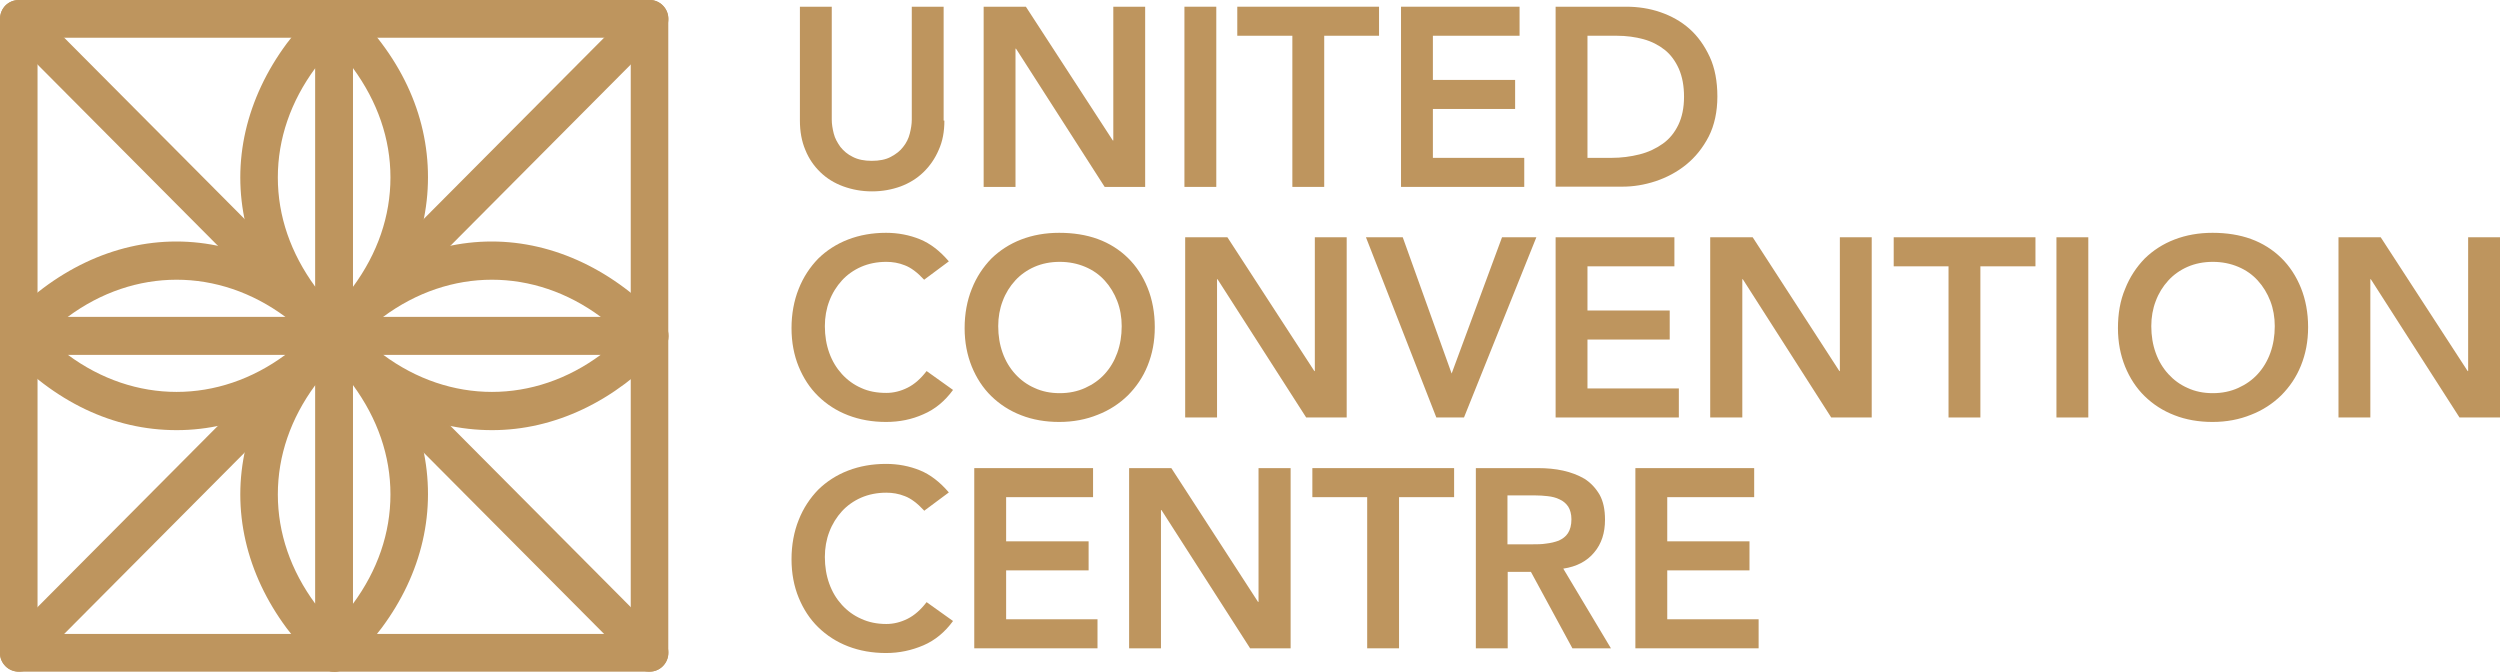
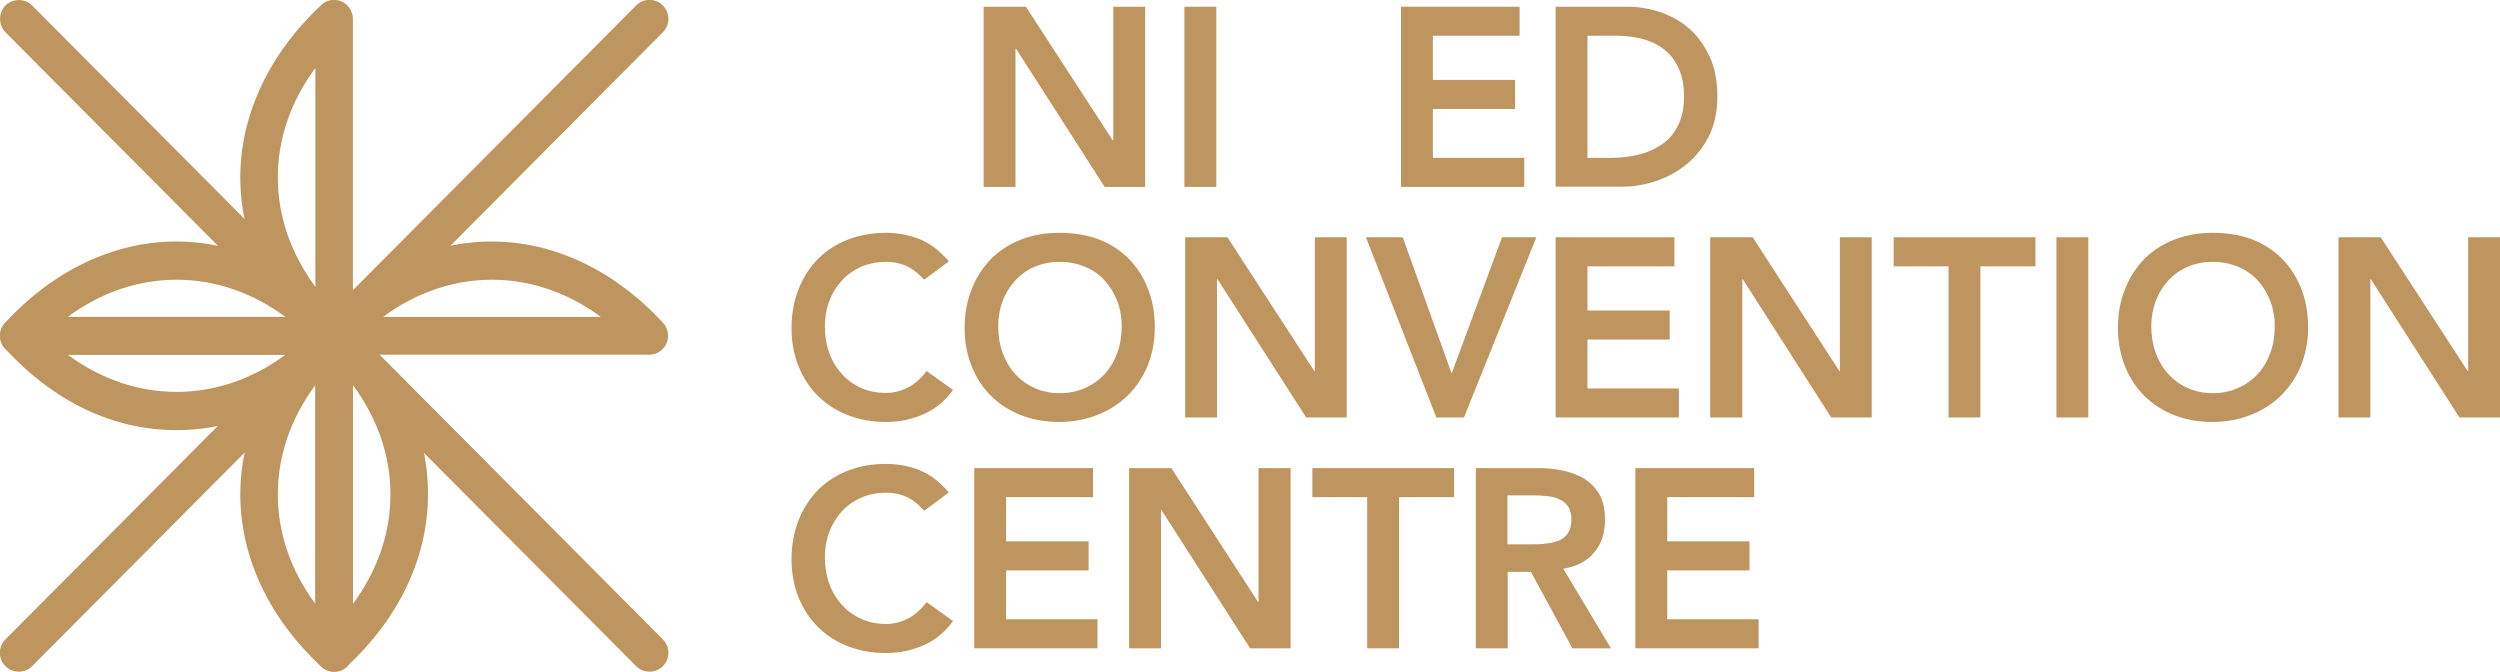
<svg xmlns="http://www.w3.org/2000/svg" width="268" height="72" viewBox="0 0 268 72" fill="none">
  <g clip-path="url(#clip0_391_8589)">
-     <path d="M69.628 72H2.012C0.9 72 0 71.095 0 69.978V2.022C0 0.905 0.9 0 2.012 0H69.628C70.74 0 71.64 0.905 71.64 2.022V69.978C71.64 71.095 70.74 72 69.628 72ZM4.024 67.956H67.615V4.044H4.024V67.956Z" fill="#BE955E" />
    <path d="M69.628 72C69.125 72 68.595 71.814 68.198 71.415L0.583 3.459C-0.185 2.661 -0.185 1.384 0.583 0.586C1.377 -0.186 2.648 -0.186 3.442 0.586L71.057 68.541C71.852 69.339 71.852 70.617 71.057 71.415C70.66 71.814 70.157 72 69.628 72Z" fill="#BE955E" />
    <path d="M2.012 72C1.509 72 0.979 71.813 0.582 71.414C-0.212 70.616 -0.212 69.339 0.582 68.541L68.198 0.585C68.992 -0.213 70.263 -0.213 71.057 0.585C71.851 1.383 71.851 2.66 71.057 3.459L3.441 71.414C3.044 71.813 2.541 72 2.012 72Z" fill="#BE955E" />
    <path d="M35.819 38.022C35.316 38.022 34.84 37.836 34.442 37.49C28.83 32.275 25.759 25.729 25.759 19.024C25.759 12.319 28.856 5.747 34.442 0.532C35.025 -0.027 35.898 -0.16 36.613 0.159C37.355 0.479 37.831 1.224 37.831 2.022V36C37.831 36.798 37.355 37.543 36.613 37.862C36.349 37.969 36.084 38.022 35.819 38.022ZM33.807 7.29C31.16 10.882 29.783 14.873 29.783 19.024C29.783 23.175 31.16 27.14 33.807 30.758V7.29Z" fill="#BE955E" />
-     <path d="M35.82 38.022C35.555 38.022 35.264 37.969 35.025 37.862C34.284 37.543 33.808 36.825 33.808 36V2.022C33.808 1.224 34.284 0.479 35.025 0.159C35.74 -0.16 36.614 -0.027 37.196 0.532C42.888 5.827 45.88 12.213 45.88 18.998C45.88 25.782 42.862 32.195 37.196 37.463C36.826 37.809 36.323 37.995 35.82 37.995M37.832 7.29V30.758C40.479 27.166 41.856 23.175 41.856 19.024C41.856 14.873 40.479 10.909 37.832 7.29Z" fill="#BE955E" />
    <path d="M18.928 46.111C12.151 46.111 5.797 43.077 0.555 37.383C0.026 36.798 -0.133 35.92 0.184 35.202C0.502 34.456 1.243 33.977 2.038 33.977H35.846C36.64 33.977 37.381 34.456 37.699 35.202C38.016 35.947 37.884 36.798 37.328 37.383C32.139 43.024 25.626 46.111 18.955 46.111M7.253 38.022C14.428 43.343 23.429 43.343 30.604 38.022H7.253Z" fill="#BE955E" />
    <path d="M35.82 38.022H2.012C1.218 38.022 0.476 37.543 0.159 36.798C-0.159 36.053 -0.027 35.201 0.529 34.616C5.718 28.975 12.231 25.889 18.902 25.889C25.574 25.889 32.113 29.002 37.276 34.616C37.805 35.201 37.964 36.079 37.646 36.798C37.329 37.543 36.614 38.022 35.793 38.022M7.254 33.977H30.604C23.43 28.656 14.428 28.656 7.254 33.977Z" fill="#BE955E" />
    <path d="M35.82 71.999C35.555 71.999 35.264 71.946 35.025 71.84C34.284 71.521 33.808 70.776 33.808 69.977V35.999C33.808 35.201 34.284 34.456 35.025 34.137C35.74 33.818 36.614 33.951 37.196 34.51C42.888 39.804 45.88 46.19 45.88 52.975C45.88 59.76 42.782 66.252 37.196 71.441C36.826 71.787 36.323 71.973 35.82 71.973M37.832 41.268V64.736C40.479 61.144 41.856 57.153 41.856 53.002C41.856 48.851 40.479 44.886 37.832 41.268Z" fill="#BE955E" />
    <path d="M35.82 72C35.317 72 34.84 71.814 34.443 71.468C28.831 66.253 25.76 59.708 25.76 53.002C25.76 46.297 28.857 39.725 34.443 34.537C35.026 33.978 35.899 33.845 36.614 34.164C37.355 34.484 37.832 35.229 37.832 36.027V70.005C37.832 70.803 37.355 71.548 36.614 71.867C36.349 71.974 36.085 72.027 35.82 72.027M33.808 41.269C31.16 44.861 29.784 48.852 29.784 53.002C29.784 57.153 31.16 61.144 33.808 64.736V41.269Z" fill="#BE955E" />
    <path d="M69.627 38.022H35.819C35.025 38.022 34.284 37.543 33.966 36.798C33.649 36.053 33.781 35.201 34.337 34.616C39.526 28.975 46.039 25.889 52.71 25.889C59.382 25.889 65.921 29.002 71.083 34.616C71.613 35.201 71.772 36.079 71.454 36.798C71.136 37.543 70.421 38.022 69.601 38.022M41.061 33.977H64.412C57.237 28.656 48.236 28.656 41.061 33.977Z" fill="#BE955E" />
-     <path d="M52.737 46.111C45.959 46.111 39.606 43.077 34.364 37.383C33.834 36.798 33.675 35.92 33.993 35.202C34.311 34.456 35.052 33.977 35.846 33.977H69.654C70.448 33.977 71.19 34.456 71.507 35.202C71.825 35.947 71.693 36.798 71.137 37.383C65.948 43.024 59.435 46.111 52.763 46.111M41.062 38.022C48.236 43.343 57.238 43.343 64.412 38.022H41.062Z" fill="#BE955E" />
-     <path d="M101.238 12.932C101.238 14.102 101.052 15.14 100.629 16.071C100.231 17.003 99.675 17.801 98.987 18.466C98.299 19.131 97.478 19.637 96.552 19.983C95.599 20.328 94.592 20.515 93.481 20.515C92.369 20.515 91.363 20.328 90.409 19.983C89.456 19.637 88.636 19.131 87.947 18.466C87.259 17.801 86.703 17.003 86.332 16.071C85.935 15.14 85.75 14.076 85.75 12.932V0.719H89.165V12.825C89.165 13.304 89.245 13.783 89.377 14.315C89.509 14.847 89.774 15.3 90.092 15.752C90.436 16.178 90.86 16.55 91.415 16.816C91.972 17.109 92.66 17.242 93.454 17.242C94.248 17.242 94.963 17.109 95.493 16.816C96.049 16.524 96.499 16.178 96.816 15.752C97.16 15.326 97.399 14.847 97.531 14.315C97.663 13.783 97.743 13.304 97.743 12.825V0.719H101.158V12.932H101.238Z" fill="#BE955E" />
    <path d="M105.447 0.719H109.974L119.293 15.06H119.346V0.719H122.761V20.036H118.42L108.915 5.215H108.862V20.036H105.447V0.719Z" fill="#BE955E" />
    <path d="M130.386 0.719H126.971V20.036H130.386V0.719Z" fill="#BE955E" />
-     <path d="M138.541 3.832H132.637V0.719H147.833V3.832H141.956V20.036H138.541V3.832Z" fill="#BE955E" />
    <path d="M150.189 0.719H162.897V3.832H153.605V8.568H162.421V11.681H153.605V16.923H163.4V20.036H150.189V0.719Z" fill="#BE955E" />
    <path d="M166.762 0.719H174.333C175.604 0.719 176.822 0.905 177.987 1.304C179.152 1.703 180.211 2.289 181.111 3.087C182.011 3.885 182.726 4.896 183.282 6.093C183.838 7.291 184.102 8.728 184.102 10.351C184.102 11.974 183.785 13.437 183.176 14.634C182.54 15.858 181.746 16.843 180.767 17.641C179.787 18.439 178.675 19.025 177.484 19.424C176.266 19.823 175.101 20.009 173.936 20.009H166.762V0.719ZM172.745 16.923C173.804 16.923 174.81 16.79 175.763 16.55C176.716 16.311 177.537 15.912 178.252 15.406C178.966 14.901 179.522 14.209 179.919 13.384C180.317 12.559 180.528 11.548 180.528 10.377C180.528 9.207 180.343 8.222 179.972 7.371C179.602 6.546 179.099 5.854 178.463 5.348C177.828 4.843 177.06 4.444 176.187 4.204C175.313 3.965 174.36 3.832 173.301 3.832H170.177V16.923H172.718H172.745Z" fill="#BE955E" />
    <path d="M99.041 29.96C98.326 29.189 97.638 28.683 97.002 28.444C96.341 28.177 95.679 28.071 95.017 28.071C94.011 28.071 93.111 28.257 92.316 28.603C91.522 28.949 90.807 29.455 90.251 30.067C89.695 30.679 89.219 31.424 88.901 32.275C88.584 33.1 88.425 34.005 88.425 34.962C88.425 36 88.584 36.958 88.901 37.836C89.219 38.714 89.669 39.459 90.251 40.098C90.834 40.736 91.522 41.242 92.316 41.588C93.111 41.96 94.011 42.12 95.017 42.12C95.784 42.12 96.552 41.934 97.293 41.561C98.035 41.189 98.697 40.603 99.332 39.778L102.165 41.801C101.291 42.998 100.232 43.876 98.988 44.408C97.744 44.967 96.42 45.233 94.99 45.233C93.508 45.233 92.157 44.993 90.913 44.514C89.669 44.036 88.61 43.344 87.71 42.466C86.81 41.588 86.121 40.523 85.618 39.3C85.115 38.075 84.851 36.692 84.851 35.175C84.851 33.659 85.115 32.222 85.618 30.971C86.121 29.694 86.836 28.63 87.71 27.725C88.61 26.847 89.669 26.155 90.913 25.676C92.157 25.198 93.508 24.958 94.99 24.958C96.287 24.958 97.505 25.198 98.617 25.65C99.729 26.102 100.762 26.9 101.715 28.018L99.067 29.987L99.041 29.96Z" fill="#BE955E" />
    <path d="M103.408 35.175C103.408 33.632 103.673 32.222 104.176 30.971C104.679 29.694 105.394 28.63 106.267 27.725C107.168 26.847 108.227 26.155 109.471 25.676C110.715 25.198 112.065 24.958 113.548 24.958C115.057 24.958 116.434 25.171 117.678 25.623C118.922 26.076 120.008 26.767 120.908 27.645C121.808 28.523 122.523 29.614 123.026 30.865C123.529 32.115 123.793 33.526 123.793 35.069C123.793 36.612 123.529 37.943 123.026 39.193C122.523 40.444 121.808 41.481 120.908 42.386C120.008 43.264 118.922 43.982 117.678 44.461C116.434 44.967 115.057 45.233 113.548 45.233C112.065 45.233 110.689 44.993 109.471 44.514C108.227 44.036 107.168 43.344 106.267 42.466C105.367 41.588 104.679 40.523 104.176 39.3C103.673 38.049 103.408 36.692 103.408 35.175ZM107.009 34.962C107.009 36 107.168 36.958 107.485 37.836C107.803 38.714 108.253 39.459 108.835 40.098C109.418 40.736 110.106 41.242 110.9 41.588C111.695 41.96 112.595 42.147 113.601 42.147C114.607 42.147 115.507 41.96 116.328 41.588C117.148 41.215 117.837 40.736 118.419 40.098C119.002 39.459 119.452 38.714 119.769 37.836C120.087 36.958 120.246 36 120.246 34.962C120.246 34.005 120.087 33.1 119.769 32.275C119.452 31.45 119.002 30.705 118.419 30.067C117.837 29.428 117.148 28.949 116.328 28.603C115.507 28.257 114.607 28.071 113.601 28.071C112.595 28.071 111.695 28.257 110.9 28.603C110.106 28.949 109.391 29.455 108.835 30.067C108.253 30.705 107.803 31.424 107.485 32.275C107.168 33.1 107.009 34.005 107.009 34.962Z" fill="#BE955E" />
    <path d="M127.051 25.436H131.578L140.897 39.778H140.95V25.436H144.365V44.754H140.023L130.519 29.933H130.466V44.754H127.051V25.436Z" fill="#BE955E" />
    <path d="M146.43 25.436H150.374L155.616 40.044L161.017 25.436H164.697L156.94 44.754H153.975L146.43 25.436Z" fill="#BE955E" />
    <path d="M166.762 25.436H179.496V28.55H170.177V33.286H178.993V36.399H170.177V41.641H179.972V44.754H166.762V25.436Z" fill="#BE955E" />
    <path d="M183.334 25.436H187.888L197.18 39.778H197.233V25.436H200.648V44.754H196.306L186.829 29.933H186.776V44.754H183.334V25.436Z" fill="#BE955E" />
    <path d="M208.882 28.55H203.005V25.436H218.201V28.55H212.297V44.754H208.882V28.55Z" fill="#BE955E" />
    <path d="M223.866 25.436H220.451V44.754H223.866V25.436Z" fill="#BE955E" />
    <path d="M227.044 35.175C227.044 33.632 227.282 32.222 227.812 30.971C228.315 29.694 229.03 28.63 229.903 27.725C230.803 26.847 231.862 26.155 233.107 25.676C234.351 25.198 235.701 24.958 237.184 24.958C238.693 24.958 240.069 25.171 241.314 25.623C242.558 26.076 243.643 26.767 244.544 27.645C245.444 28.523 246.158 29.614 246.661 30.865C247.164 32.115 247.429 33.526 247.429 35.069C247.429 36.612 247.164 37.943 246.661 39.193C246.158 40.444 245.444 41.481 244.544 42.386C243.643 43.264 242.558 43.982 241.314 44.461C240.069 44.967 238.693 45.233 237.184 45.233C235.701 45.233 234.324 44.993 233.107 44.514C231.862 44.036 230.803 43.344 229.903 42.466C229.003 41.588 228.315 40.523 227.812 39.3C227.309 38.049 227.044 36.692 227.044 35.175ZM230.618 34.962C230.618 36 230.777 36.958 231.095 37.836C231.412 38.714 231.862 39.459 232.445 40.098C233.027 40.736 233.715 41.242 234.51 41.588C235.304 41.96 236.204 42.147 237.21 42.147C238.216 42.147 239.116 41.96 239.937 41.588C240.758 41.215 241.446 40.736 242.028 40.098C242.611 39.459 243.061 38.714 243.379 37.836C243.696 36.958 243.855 36 243.855 34.962C243.855 34.005 243.696 33.1 243.379 32.275C243.061 31.45 242.611 30.705 242.028 30.067C241.446 29.428 240.758 28.949 239.937 28.603C239.116 28.257 238.216 28.071 237.21 28.071C236.204 28.071 235.304 28.257 234.51 28.603C233.715 28.949 233.001 29.455 232.445 30.067C231.862 30.705 231.412 31.424 231.095 32.275C230.777 33.1 230.618 34.005 230.618 34.962Z" fill="#BE955E" />
    <path d="M250.686 25.436H255.213L264.532 39.778H264.585V25.436H268V44.754H263.658L254.154 29.933H254.101V44.754H250.686V25.436Z" fill="#BE955E" />
    <path d="M99.041 54.705C98.326 53.934 97.638 53.428 97.002 53.188C96.341 52.922 95.679 52.816 95.017 52.816C94.011 52.816 93.111 53.002 92.316 53.348C91.522 53.694 90.807 54.2 90.251 54.812C89.695 55.423 89.219 56.169 88.901 57.02C88.584 57.845 88.425 58.749 88.425 59.707C88.425 60.745 88.584 61.703 88.901 62.581C89.219 63.459 89.669 64.204 90.251 64.843C90.834 65.481 91.522 65.987 92.316 66.333C93.111 66.705 94.011 66.891 95.017 66.891C95.784 66.891 96.552 66.705 97.293 66.333C98.035 65.96 98.697 65.375 99.332 64.55L102.165 66.572C101.291 67.769 100.232 68.647 98.988 69.18C97.744 69.712 96.42 70.004 94.99 70.004C93.508 70.004 92.157 69.765 90.913 69.286C89.669 68.807 88.61 68.115 87.71 67.237C86.81 66.359 86.121 65.295 85.618 64.071C85.115 62.847 84.851 61.463 84.851 59.947C84.851 58.43 85.115 56.993 85.618 55.743C86.121 54.466 86.836 53.401 87.71 52.497C88.61 51.619 89.669 50.927 90.913 50.448C92.157 49.969 93.508 49.73 94.99 49.73C96.287 49.73 97.505 49.969 98.617 50.421C99.729 50.874 100.762 51.672 101.715 52.789L99.067 54.758L99.041 54.705Z" fill="#BE955E" />
    <path d="M104.441 50.182H117.176V53.295H107.857V58.031H116.699V61.144H107.857V66.386H117.652V69.499H104.441V50.182Z" fill="#BE955E" />
    <path d="M121.041 50.182H125.568L134.861 64.523H134.914V50.182H138.355V69.499H134.013L124.509 54.678H124.456V69.499H121.041V50.182Z" fill="#BE955E" />
    <path d="M146.562 53.295H140.685V50.182H155.881V53.295H149.977V69.499H146.562V53.295Z" fill="#BE955E" />
    <path d="M158.211 50.182H164.882C165.809 50.182 166.709 50.261 167.556 50.448C168.404 50.634 169.171 50.927 169.86 51.326C170.522 51.752 171.051 52.31 171.475 53.029C171.872 53.747 172.057 54.625 172.057 55.716C172.057 57.126 171.686 58.297 170.892 59.228C170.124 60.16 169.012 60.745 167.583 60.958L172.692 69.499H168.562L164.115 61.304H161.626V69.499H158.211V50.182ZM164.3 58.35C164.777 58.35 165.28 58.35 165.756 58.27C166.233 58.217 166.683 58.111 167.106 57.951C167.503 57.765 167.848 57.525 168.086 57.153C168.324 56.78 168.457 56.301 168.457 55.663C168.457 55.104 168.324 54.652 168.112 54.306C167.874 53.96 167.556 53.694 167.186 53.534C166.815 53.348 166.392 53.242 165.915 53.188C165.465 53.135 165.015 53.108 164.565 53.108H161.6V58.35H164.247H164.3Z" fill="#BE955E" />
    <path d="M175.313 50.182H188.048V53.295H178.729V58.031H187.545V61.144H178.729V66.386H188.524V69.499H175.313V50.182Z" fill="#BE955E" />
  </g>
  <defs>
    <clipPath id="clip0_391_8589">
      <rect width="268" height="72" fill="white" />
    </clipPath>
  </defs>
</svg>